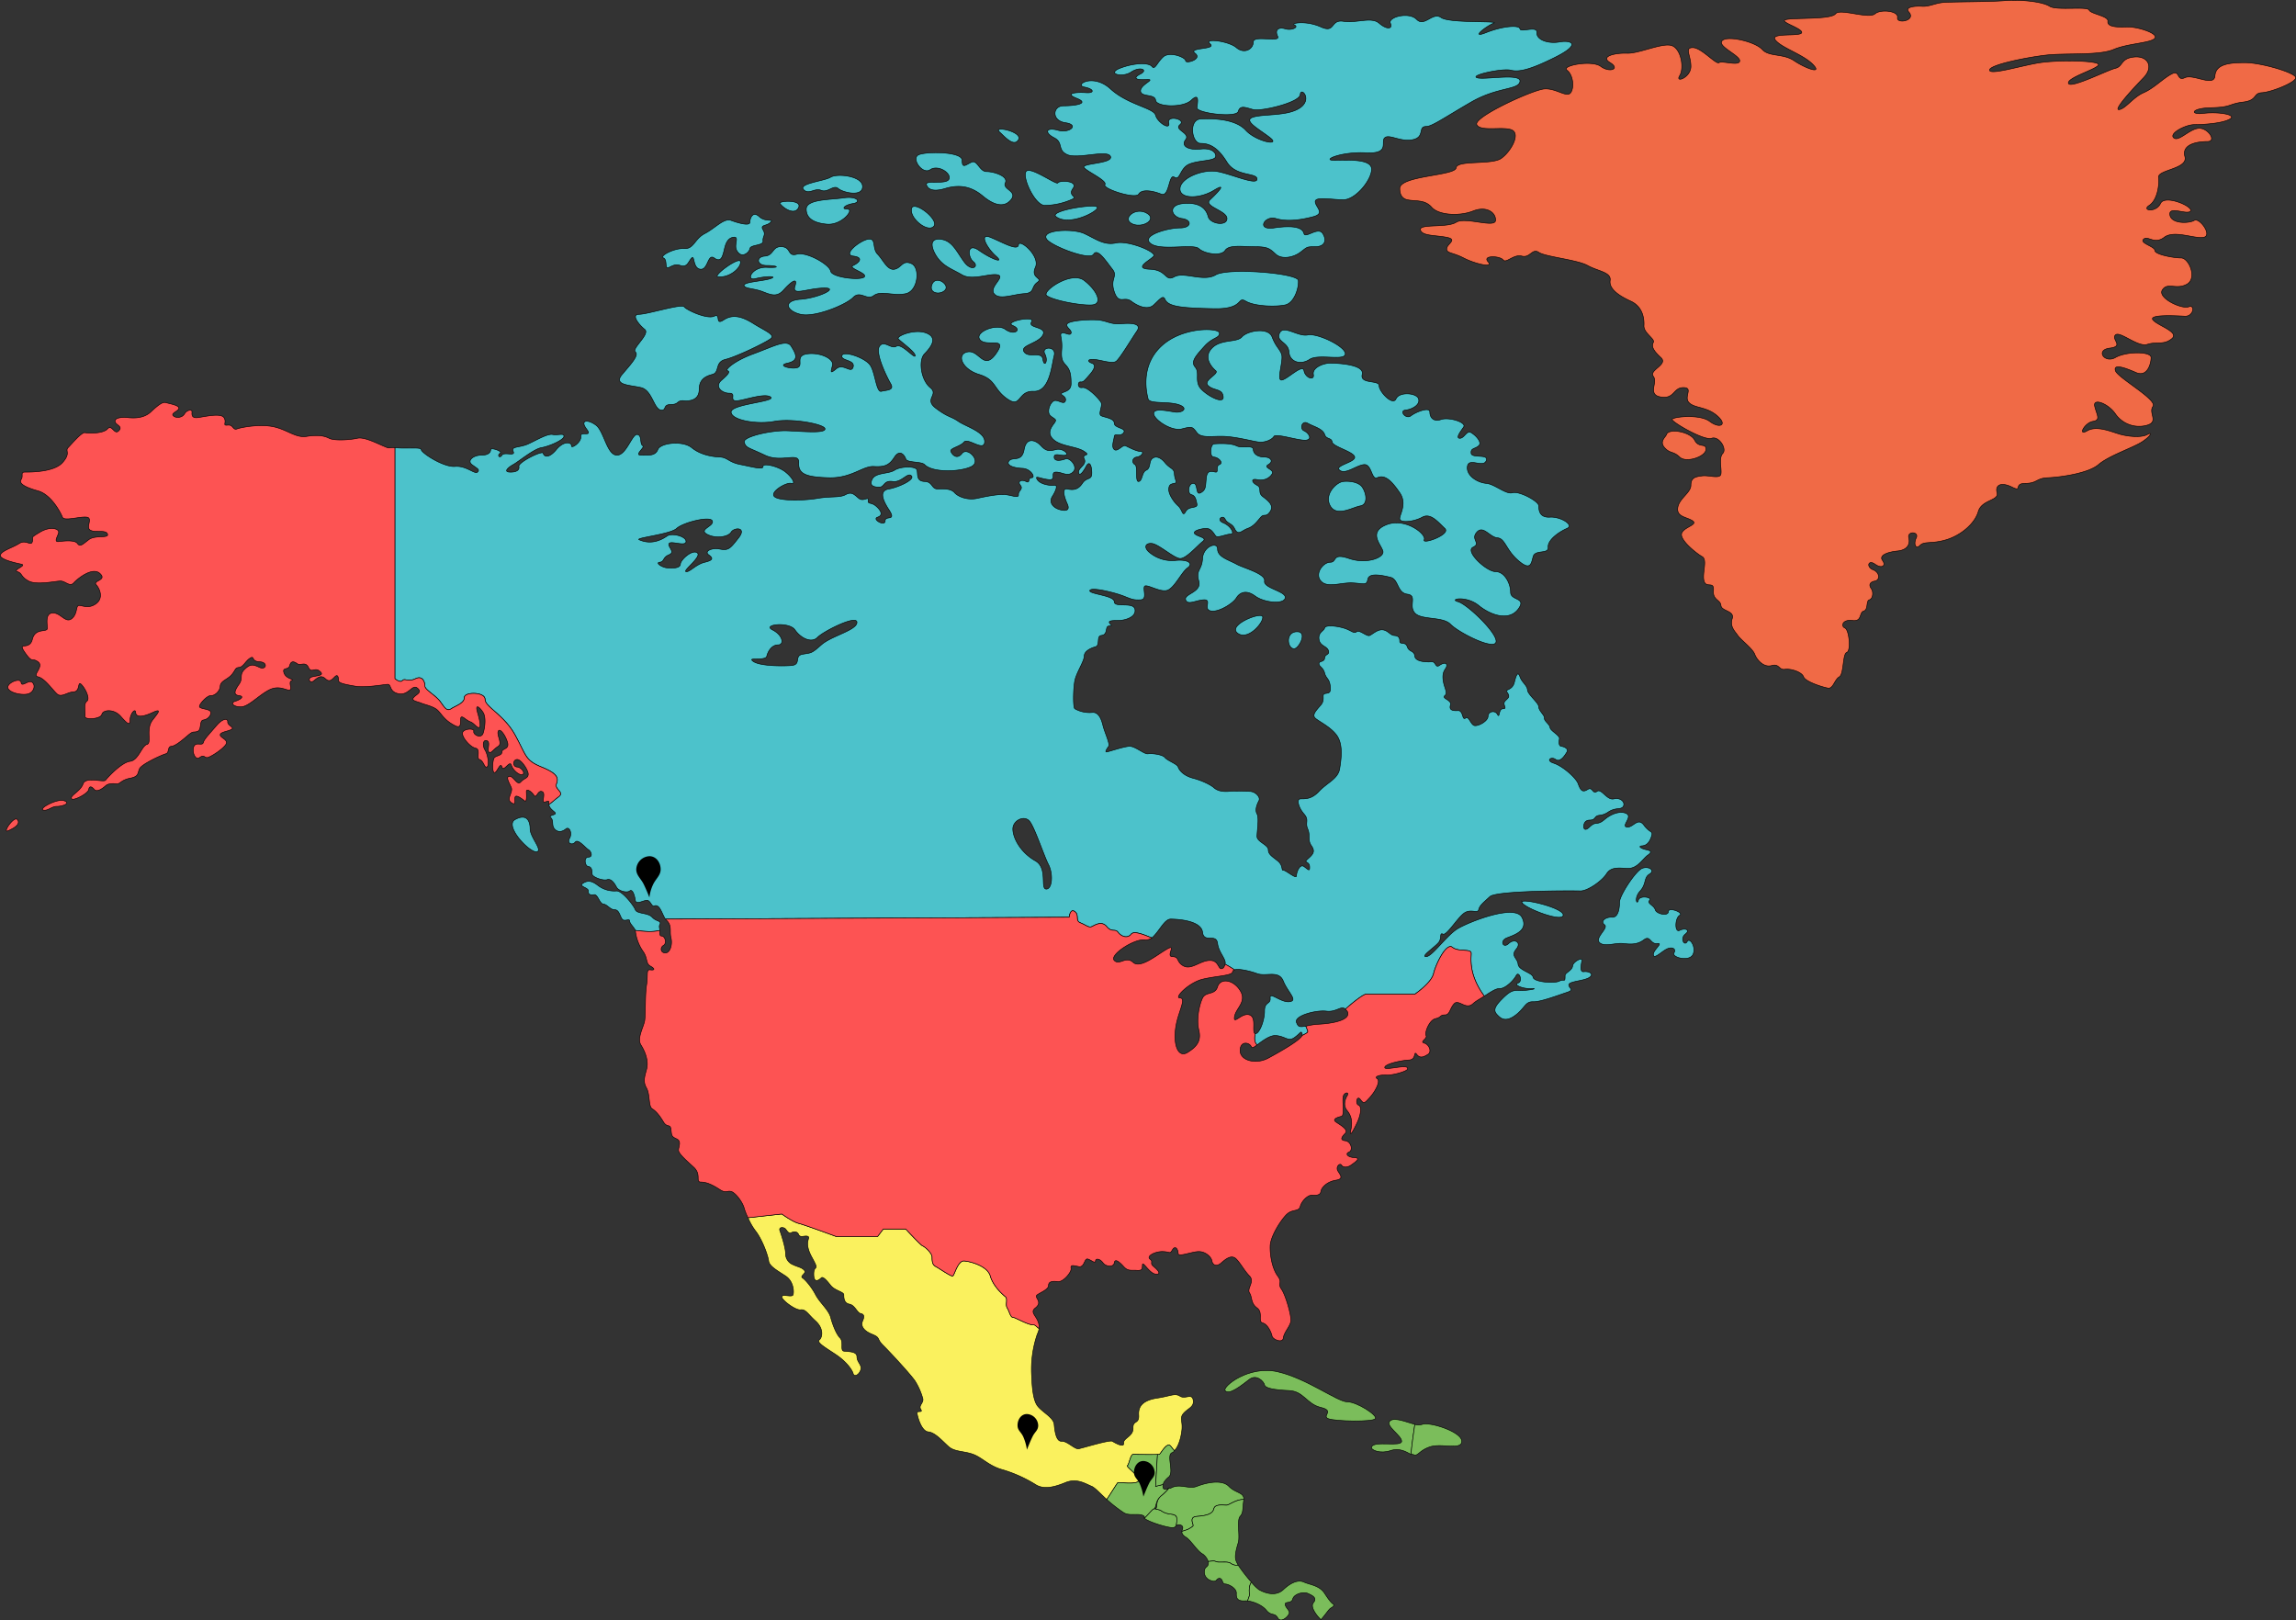
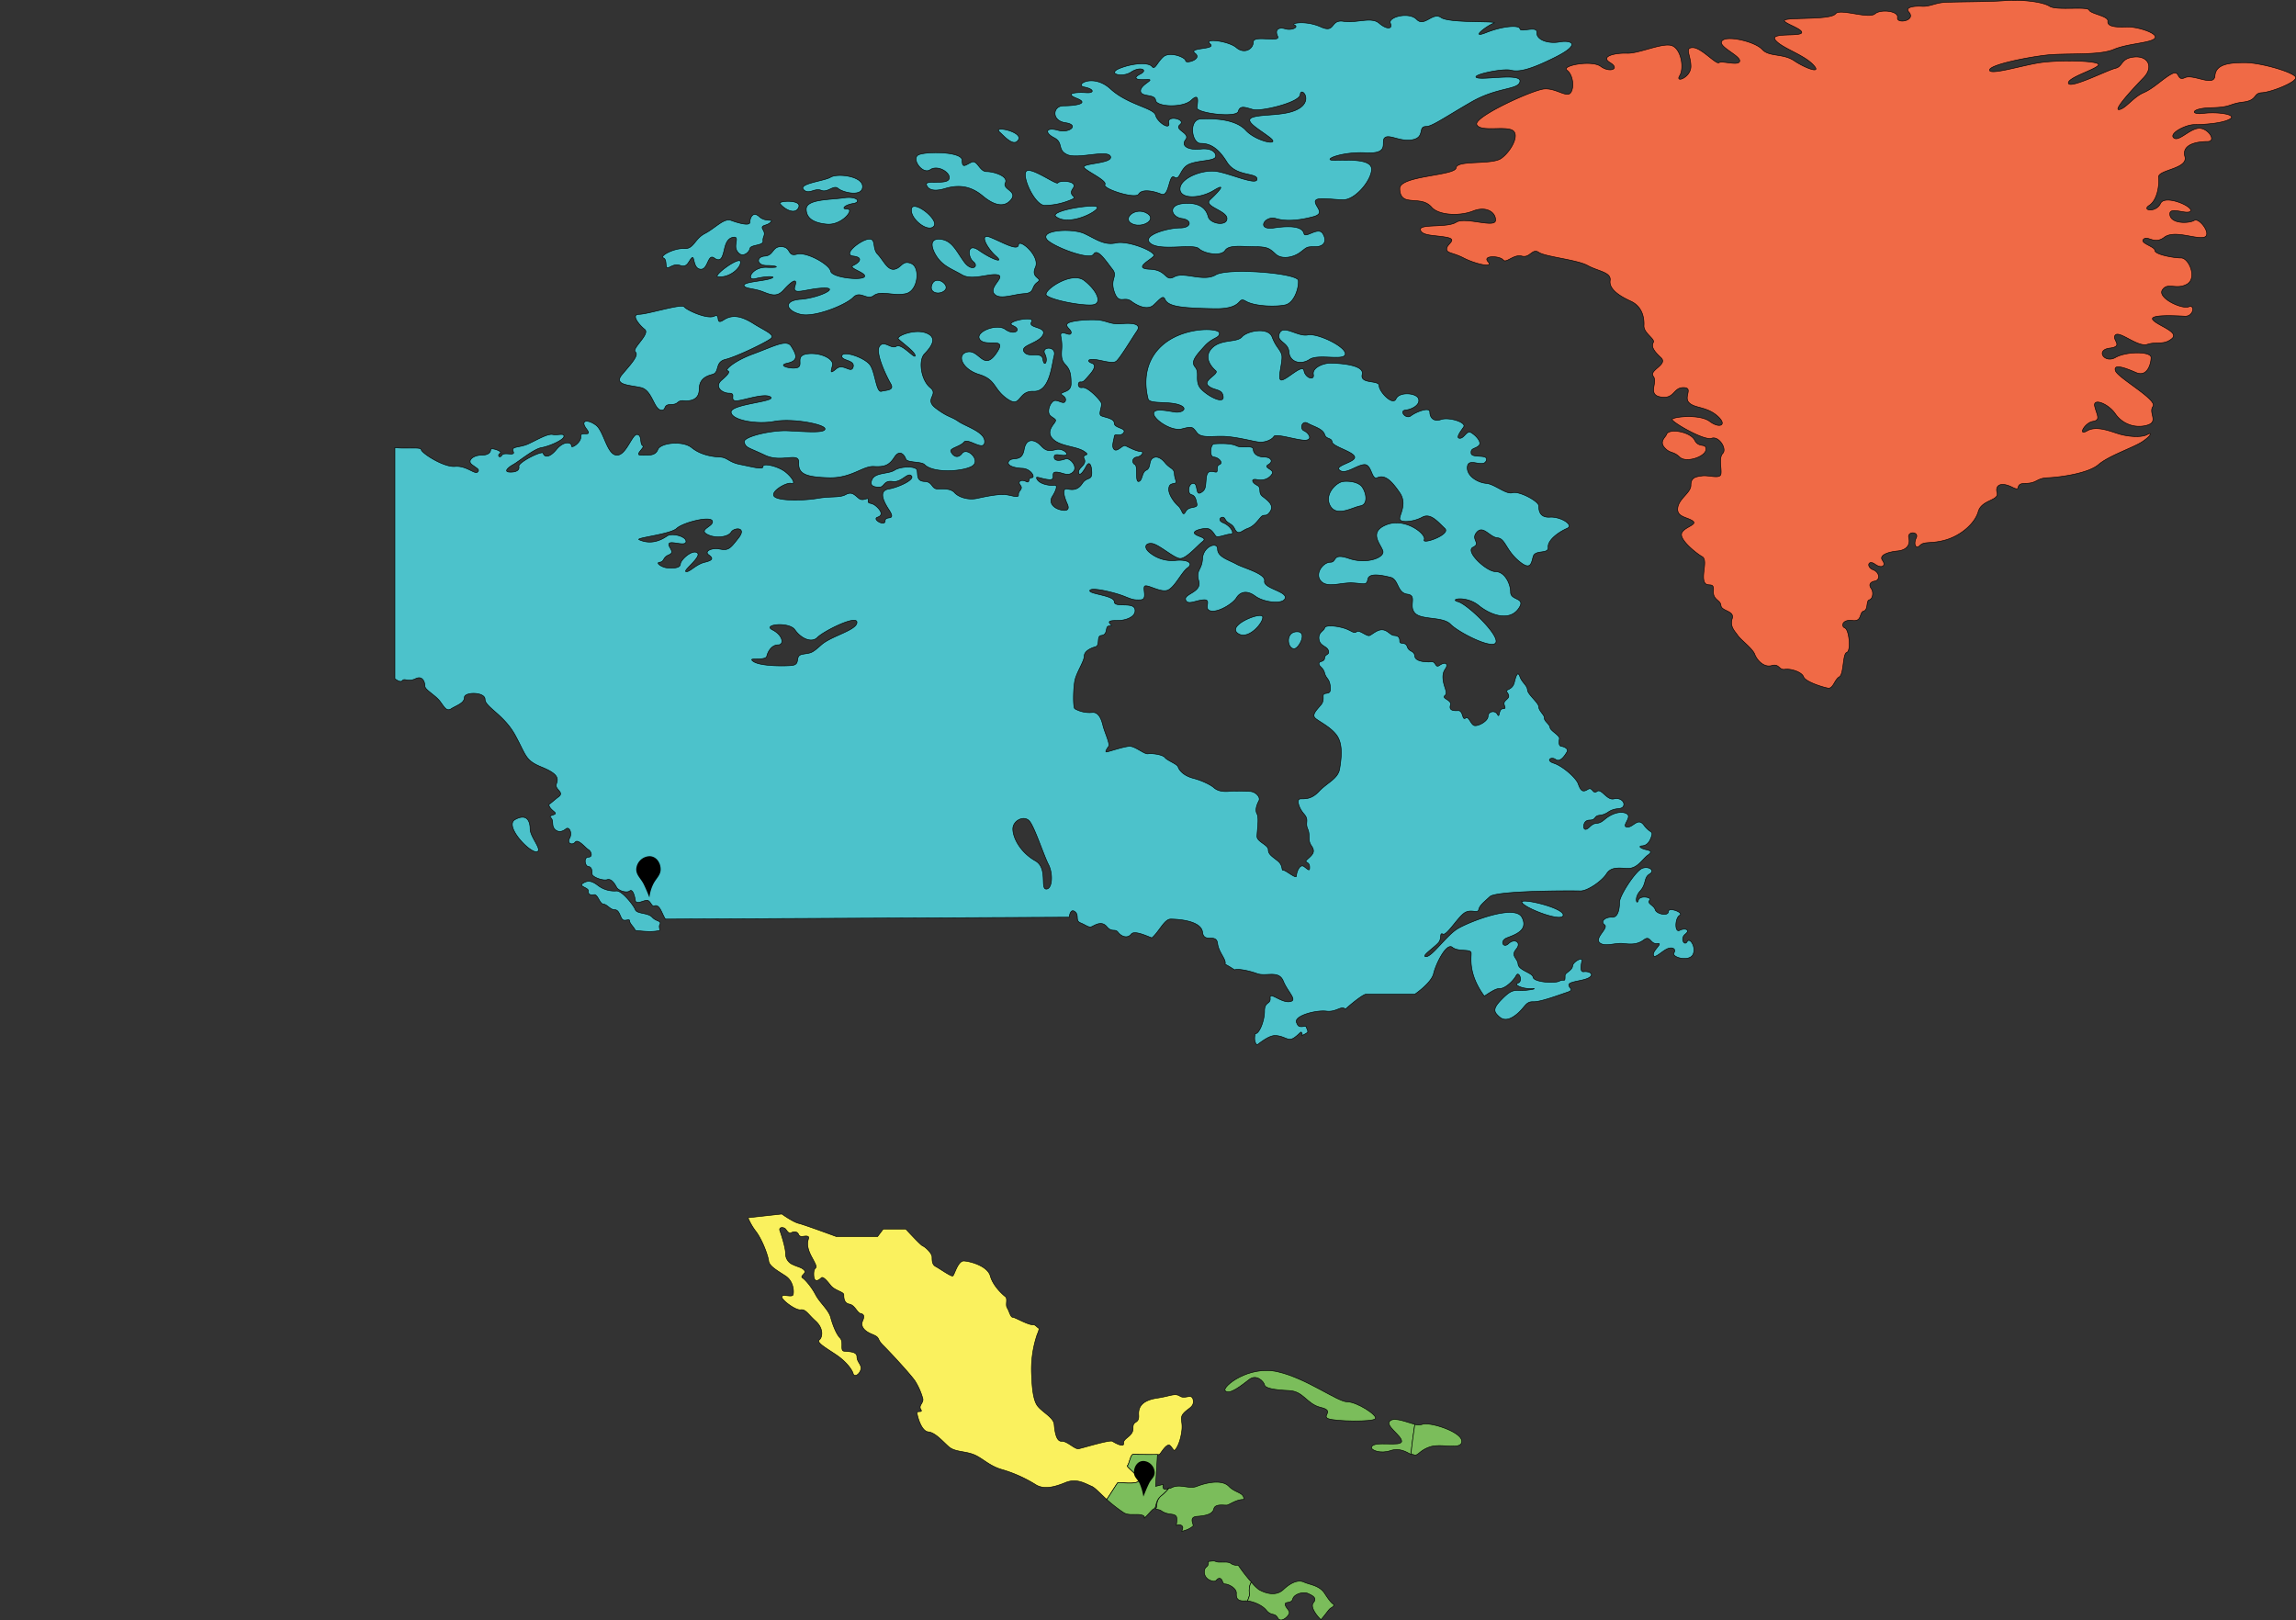
<svg xmlns="http://www.w3.org/2000/svg" width="1222.388" height="862.69" viewBox="0 0 1222.388 862.69">
  <rect x="0" y="0" width="1222.388" height="862.69" fill="#333333" stroke="none" />
  <g id="Component_4_1" data-name="Component 4 – 1" transform="translate(0.152 0.162)">
-     <path id="Path_49" data-name="Path 49" d="M277.463,428.079c-1.333-1.885-4.333-.428-8-3-.962-.678-1.766-.527-3-1-.089.056-.882-.04-1,0-.785.239-2.667,2.715-5,5,2.632,2.142,12.32,5,15,5,1.263,0,1.43-.521,2-1C277.842,430.585,277.912,428.719,277.463,428.079Z" transform="translate(348.623 379.111)" fill="#7bbd5b" stroke="#000" stroke-miterlimit="10" stroke-width="0.3" />
    <path id="Path_50" data-name="Path 50" d="M282.812,441.635c.333-.683-2.5-4.653,2-5s8.333-1.081,9-4,5.5-1.828,7-2c1.239-.145,5.121-3.15,9-3,.059-3.909-4.446-3.336-8-7-3.8-3.914-12.513-1.777-17,0s-9.167-1.847-14,1c-.059.035-.941-.032-1,0a25.146,25.146,0,0,1-4,4c-3.255,2.718-1.8,6.215-3,7,1.234.473,2.038.323,3,1,3.667,2.572,6.667,1.116,8,3,.449.64.379,2.505,0,5a2.227,2.227,0,0,1,3,0c1.013.868.129,1.933,0,3l3-1S282.479,442.326,282.812,441.635Z" transform="translate(352.274 370.555)" fill="#7bbd5b" stroke="#000" stroke-miterlimit="10" stroke-width="0.3" />
    <path id="Path_51" data-name="Path 51" d="M378.735,508.458c.833-.175,10.167,1.234,11-1s-6.833-7.481-6-8,1.667-6,3-6,13.333.347,14,0,3-4.825,5-5c.911-.075,1.712,1.739,3,3,2.245-2.14,3.578-7.081,4-11,.519-4.8-1.416-6.331,1-9s5.691-3.263,5-7-4.239-.22-7-2-4.922-.067-12,1-10.347,3.841-10,9-3.172,2.554-3,7-5.344,5.331-5,8-4.621-.11-6-1-15.93,3.645-18,4-6.064-4.18-9-4-3.656-5.263-4-9-6.586-6.621-9-10-2.828-11.2-3-16a57.645,57.645,0,0,1,3-22,12.052,12.052,0,0,0,1-3c-1.194-.761-2.118-2.056-3-2-2.949.188-9.71-4-11-4s-1.9-3.288-3-5,.473-4.86-1-6-6.524-5.675-8-11-10.68-7.812-14-8-5.078,7.621-6,8-7.156-4.048-9-5-2-2.72-2-5-3.892-5.624-5-6-9-9-9-9h-12l-3,4h-22s-16.866-6.245-20-7-9-5-9-5l-18,2a32.7,32.7,0,0,0,4,7c3.624,4.626,6.653,13.153,7,16s4.686,5.156,9,8,4.519,8.4,4,10-5.656-.6-6,1,7.239,7.358,10,7,3.686,2.086,8,6,3.726,8.575,2,10,3.476,4.264,9,8,8.481,8.043,9,10,3.137.669,4-2-2-3.976-2-7-4.93-2.645-7-3,.073-4.866-2-7-3.962-7.086-5-11-5.755-7.731-8-12-5.446-7.933-7-9,2.382-2.4,1-4-3.411-1.755-6-3a6.269,6.269,0,0,1-4-6c0-2.847-2.137-9.686-3-12s2.137-2.07,3-1,1.793,2.712,3,2,3.137-.957,4,1,3.618.11,5,1-2.487,2.817,2,11,1,3.486,1,9,3.137,2.887,4,2,2.755,1.153,5,4,7,3.4,7,5,.065,4.468,3,5,4.1,4.642,6,5,2.035,1.686,1,4,.169,5.043,5,7,2.2,2.263,6,6,14.758,15.621,17,19a35.7,35.7,0,0,1,4,9c.863,2.492-2.382,3.866-1,6s-2.175.4-2,2,2.2,9.645,6,10,7.893,5.331,11,8,8.339,2.22,13,4,8.269,6.043,15,8a72.049,72.049,0,0,1,18,8c4.315,2.847,9.957,1.492,16-1s10.548.578,14,2c1.7.7,4.659,3.93,8,7C375.783,512.95,378.348,508.541,378.735,508.458Z" transform="translate(216.351 280.732)" fill="#faf15e" stroke="#000" stroke-miterlimit="10" stroke-width="0.3" />
    <path id="Path_52" data-name="Path 52" d="M281.809,434.879a25.148,25.148,0,0,0,4-4c-2.71,1.514-3.4-.038-3-2l-4,1,1-17c-3.142.135-11.874,0-13,0-1.333,0-2.169,5.484-3,6s6.833,5.772,6,8-10.167.825-11,1c-.387.083-2.952,4.492-6,9a77.74,77.74,0,0,0,9,7c3.28,2.134,8.758-.134,11,2,.07.062-.081.933,0,1,2.333-2.285,4.215-4.761,5-5C279.475,441.363,278.309,437.8,281.809,434.879Z" transform="translate(336.277 361.311)" fill="#7bbd5b" stroke="#000" stroke-miterlimit="10" stroke-width="0.3" />
-     <path id="Path_53" data-name="Path 53" d="M264.359,416.009a8.3,8.3,0,0,1-1,0l-1,17,4-1c.282-1.4,1.726-2.981,3-4,3.108-2.489-1.626-12.11,2-13,.667-.167.5-.516,1-1-1.288-1.261-2.086-3.075-3-3C267.359,411.184,265.026,415.665,264.359,416.009Z" transform="translate(352.727 358.18)" fill="#7bbd5b" stroke="#000" stroke-miterlimit="10" stroke-width="0.3" />
    <path id="Path_54" data-name="Path 54" d="M315.128,406.874c-3.452,2.489,6,7.8,6,11s-14.661-.454-16,3c-.691,1.777,4.823,3.779,10,2,4.82-1.656,8.333.6,11,2,.384-5.387,1.452-11.874,2-16C323.755,407.718,317.645,405.054,315.128,406.874Z" transform="translate(424.958 349.316)" fill="#7bbd5b" stroke="#000" stroke-miterlimit="10" stroke-width="0.3" />
    <path id="Path_55" data-name="Path 55" d="M323.022,419.1c6.212-2.134,17,1.981,17-3s-16.858-10.422-21-9a6.624,6.624,0,0,1-4,0c-.548,4.126-1.616,10.613-2,16,.2.1.809-.1,1,0C316.783,424.523,316.807,421.238,323.022,419.1Z" transform="translate(438.064 351.089)" fill="#7bbd5b" stroke="#000" stroke-miterlimit="10" stroke-width="0.3" />
-     <path id="Path_56" data-name="Path 56" d="M285.54,455.2c1.712.884,6.288-.323,8,1a5.7,5.7,0,0,0,4,1,15.552,15.552,0,0,1-1-2c-1.21-2.315-.035-6.618,1-10s-.9-11.863,1-14,1.137-4.019,2-9c.056-.323,0,.266,0,0-3.879-.151-7.761,2.855-9,3-1.5.172-6.333-.919-7,2s-4.5,3.656-9,4-1.667,4.317-2,5-3,2-3,2l-3,1c-.134,1.113.591,2.175,2,3,2.763,1.6,6.065,7.4,9,9a7.772,7.772,0,0,1,3,4C283.23,455.063,284.658,454.749,285.54,455.2Z" transform="translate(361.546 375.986)" fill="#7bbd5b" stroke="#000" stroke-miterlimit="10" stroke-width="0.3" />
    <path id="Path_57" data-name="Path 57" d="M296.132,451.615c-.255-.925-.293-4.194,1-6a83.492,83.492,0,0,1-7-9,5.7,5.7,0,0,1-4-1c-1.712-1.323-6.288-.116-8-1-.882-.454-2.309-.14-4,0a2.652,2.652,0,0,1-1,3c-1.554,1.067-1.8,5.4,2,7s3.1-1,5-1,1.274,3,3,3,6.172,2.153,6,5,.9,4,4,4a15.028,15.028,0,0,1,2,0C295.661,453.712,296.4,452.6,296.132,451.615Z" transform="translate(368.954 396.575)" fill="#7bbd5b" stroke="#000" stroke-miterlimit="10" stroke-width="0.3" />
    <path id="Path_58" data-name="Path 58" d="M321.725,444.5c-2.763-4.272-7.9-4.575-11-6s-7.03.264-11,4-9.548,1.957-13,0a24.337,24.337,0,0,1-4-4c-1.293,1.806-1.255,5.075-1,6,.271.984-.471,2.1-1,4,3.422.438,7.836,2.32,10,5,2.589,3.2,4.446,1.153,6,4s5.137-.22,6-2-1.653-3.043-2-5,3.312-.333,4-3,5.583-4.067,8-3,5.242,2.333,3,5c-1.675,1.987,1.153,6.21,4,9,2-2.118,4.051-5.282,5-6,.522-.4,1.777-.833,2-2C325.356,449.834,323.641,447.465,321.725,444.5Z" transform="translate(383.361 403.687)" fill="#7bbd5b" stroke="#000" stroke-miterlimit="10" stroke-width="0.3" />
    <path id="Path_59" data-name="Path 59" d="M341.371,413.021c-5.177,0-21.468-12.444-37-16s-29.465,7.987-28,10c2.073,2.847,9.2-3.153,13-6s7.653,1.223,8,3,5.062,2.643,13,3,9.4,7.22,17,9,.2,4.578,4,6,23.618,1.777,25,0S346.548,413.021,341.371,413.021Z" transform="translate(375.715 333.169)" fill="#7bbd5b" stroke="#000" stroke-miterlimit="10" stroke-width="0.3" />
    <path id="Path_60" data-name="Path 60" d="M760.987,158.46c-8.519,0-15.54.833-16,7s-11.4-1.134-16,1-2.4-4.368-7-2-9.476,7.626-15,10-9.548,8.527-13,9,7.476-11.307,13-17,2.363-11.712-5-11-5.858,5.051-10,6-24.078,11.081-25,8,16.229-7.866,16-10-21.333-2.425-31-1-26.769,6.847-27,4,19.874-6.815,30-8c10.352-1.212,28.175.32,36-3s19.93-3.387,22-6-9.479-6.239-15-6-10.46-.153-10-3-9.081-3.866-10-6-17.317.374-21-2-14.8-3.71-24-3-28.632.527-33,1-7.092,2.239-11,2-9.3.392-7,3c4.169,4.726-6.691,6.556-6,3s-9.005-4.607-12-2c-3.409,2.973-18.7-3.081-21,0s-20.707,2.048-26,3,8.457,4.626,8,7-17.452-.269-14,4,14.71,7.54,20,13-4.019,2.035-10-2-13.323-1.968-17-6-17.548-7.368-21-5c-4.11,2.831,9,7.914,9,11s-9.387-.185-11,1-9.4-8-14-8-1,4.067-1,10-8.529,9.035-6,5,.833-14.1-4-16-17.557,4.239-24,4-14.524,1.675-9,5-.167,5.556-5,2-21.223-.374-18,2,4.073,9.153,2,12-7.785-2.473-14-2-37.841,14.962-36,19,14.857.632,19,3-.938,11.441-6,15-23.538.729-24,5-30,4.118-30,11c0,2.607.78,5.288,4,6,4.137.917,9.315-.269,13,4s14.866,4.847,22,2,12.231.729,12,5-16.167-2.086-21,1-19.691.675-19,4,8.016,2.817,14,4,.226,3.393,0,6,3.019,1.914,9,5,16.22,5.559,13,2,6.387-3.137,8-1,5.626-3.183,10-2,5.548-4.374,9-2,20.476,3.917,26,7,12.691,3.5,12,8,4.788,8.153,11,11,7.229,8.968,7,13,6.148,7.1,5,9-.143,4.2,4,8-6.535,6.683-4,10-3.365,9.809,4,11,6.479-5,12-5,.008,4.914,3,8,9.245,2.019,15,7,1.293,7.03-4,3-20-2.422-20-1,17.089,11.425,21,10,8.3,5.632,6,8-.535,8.153-1,11-6.32.527-10,1-6,.97-6,5-6.309,7.019-7,12,5.008,4.866,8,7-5.54,3.444-6,7,8.008,10.344,11,12-.151,8.97,1,13,5.465-.22,5,5,3.769,4.914,4,8,7.382,2.731,6,7,1.387,6.632,3,9,7.852,6.917,9,10,4.857,7.186,9,6,3.78,2.478,7,2,9.078,1.387,10,4,10.237,5.53,13,6,3.47-4.578,6-6,1.7-12.29,4-13,1.3-12.051-1-13-1.3-4.71,4-4,3.47-4.288,6-5,1.159-5.527,3-6,2.379-4.1,1-6-.761-3.524,2-4,2.685-4.578-1-6-2.68-5.608,1-3,6.073.847,4-2,3.167-4.527,8-5,6.922-3.2,6-7,5.613-3.325,4,0-.3,6.368,2,4,6.175-.626,14-3,15.161-8.594,17-15,11.148-5.731,10-10,2.25-5.847,8-3,.559-2,7-2,5.785-2.761,12-3,21.479-2.253,27-7,18.167-8.917,23-12,5.992-5.661,3-4-9.4,1.183-14,0-12.707-5.086-18-2-1.374-4.288,3-5,2.148-3.258,1-8,7.317-1.454,11,4a15.385,15.385,0,0,0,17,6c6.212-1.9.471-6.441,3-10s-18.844-15.2-20-19,5.014-1.608,11,1,8-4.68,8-8-13.245-3.317-19,0-10.828-4.048-3-5,.7-4.632,3-7,11.936,6.661,17,5,8.627.559,13-3-7.471-6.914-10-10,12.393-2.234,17-2,5.68-6.425,2-5-16.761-4.728-14-9,7.25.086,13-3,1.142-14-3-14-14-1.863-14-4-8.3-3.866-6-6,5.71,3.038,11-1,16.167.952,21,0-2.237-10.659-5-9-12.312,1.981-13-3,9.387.368,11-2-13.7-8.981-16-4-10.371,3.847-6,1,5.463-10.97,5-15,15.844-4.358,14-11,6.7-8,12-8,.064-7.712-5-7-10.471,7.368-13,5,6.393-7,11-7,15.089-.626,19-3-6.637-3.952-14-3-7.048-2.766,4-3,9.175-2.056,17-3,5.167-4.761,10-5,18-5.4,18-8S769.5,158.46,760.987,158.46Zm-287,206c.229-3.793-3.7-.5-6-5s-13.863-6.524-15-3c-.46,1.425-3.992,3.68-1,7s4.548,1.675,8,5S473.756,368.256,473.987,364.46Z" transform="translate(434.099 -125.27)" fill="#f06a46" stroke="#000" stroke-miterlimit="10" stroke-width="0.3" />
    <path id="Path_61" data-name="Path 61" d="M249.151,608.084c-2.242-2.489-8.134-1.688-9-4s-7.065-10.177-10-10a14.448,14.448,0,0,1-10-3c-3.452-2.669-5.583-2.6-8-1s3.172,2.22,3,4,.927,2.355,3,2,2.93,4.823,5,5,3.583,3,6,3,2.793,3.4,4,5,4-.6,4,1c0,1.435,2.3,3.2,3,5,4.726.583,9.476,1,13,0,.032-1.121-.5-2.04,0-3C254.361,609.77,251.4,610.576,249.151,608.084Zm-6-282c6.215,1.425,6.841,12,11,12,2.761,0,.511-3,5-3s2.858-2.357,7-2,8-1.019,8-6,2.858-6.933,7-8,1.129-6.578,7-8,21.237-8.866,24-11-2.788-4.086-9-8-11.167-5.2-16-2-1.2-3.78-5-2-14.618-3.223-16-5-19.511,4-24,4-.108,5.511,3,8-7.073,10.223-5,12-2.169,6.307-7,12S236.939,324.662,243.151,326.085Zm172,29c2.073-2.489,10.653,5.336,11,0s-9.858-8.153-14-11-5.441-2.019-12-7,1.833-7.086-3-11-6.452-14.441-3-18,7.215-8.511,1-11-16.035,1.578-15,3,9,6.866,9,9-7.239-6.78-10-5-6.583-3.559-9,0,3.93,16.441,6,20-2.237,3.288-5,4-3.239-10.086-6-14-14.312-7.847-15-5,7.035,2.086,6,6-5.2-2.2-9,1-2.691,1.2-2-2-6.1-6.71-13-6-2.93,5.22-5,7-12.559-.575-6-2,4.417-5.086,2-9-9.3.086-20,4-15.379,8.645-14,9,1.142,1.444-3,5,.2,7,4,7,.344,3.223,3,4c2.417.712,15.549-4.492,19-2s-21,3.729-21,8,13.333,6.78,23,5,27,1.508,27,4-11.371,1.358-20,1-23.691,3.153-23,6c.771,3.185,2.024,2.731,11,7s18.344-2.048,18,4,3.919,7.645,16,8,18.132-6.357,24-6,8.239-.731,11-5,5.309-1.134,6,1,8.274,1.22,10,3c4.4,4.535,19.479,3.847,25,1s-2.239-10.559-5-7-5.309.78-6-1S413.081,357.576,415.151,355.085Zm-131-88c6.215.712,12.344-4.8,12-8S281.065,266.735,284.151,267.085Zm-29-10c2.417,1.067.239,6.422,3,5s3.927-1.712,6-1c3.731,1.285,4.274-2.22,6-4s.513,6,5,6c3.8,0,3.548-8.489,7-6s4.309-.511,5-3,1.2-7.288,5-8,.272,3.8,2,7c2.513,4.664,6.656,1.137,7-1s7.344-1.508,7-4,1.726-3.153,0-6,1.927-1.866,4-4-2.548.2-6-3-5,.866-5,3-6.2.425-10-1-8.479,4.153-14,7-5.82,8.358-11,8S252.735,256.017,255.151,257.085Zm54-1c-4.833.357-4.524,5,1,5s7.941,1.358,0,1-11.521,7.422-6,6,12.143-1.425,8,0-15.618,1.777-14,4c1.035,1.425,5.513,1.22,10,3s7.548,2.914,11-1,7.726-7.339,6-2,5.677,1.355,15,1-2.333,5.288-12,6-7.594,6.22,0,8,24.2-5.086,28-9,7.2,1.847,11-1,10.441.422,17-1,7.833-13.863,3-16-5.2,2.288-9,3-5.9-4.8-9-8-.513-8.71-5-8c-4.449.707-13.868,8.29-8,9s3.1,3.575,0,5,7.379,3.866,6,6-17.309.556-18-3-12.823-10.422-18-9-2.823-3.643-8-4S313.985,255.73,309.151,256.085Zm18-26c1.726-4.269-11.078-3.427-10-2C319.568,231.286,325.426,234.356,327.151,230.085Zm29-2c4.489-.712,2.25-4.067-5-3s-20,.651-20,6c0,4.269,3.062,7.288,11,8s14.8-8,11-8S351.665,228.794,356.151,228.085Zm-17-7c3.452,1.422,6.583-3.137,9-1s13,4.694,13-1-13.548-7.137-17-5-18.489,3.441-14,7C332.9,223.27,335.7,219.66,339.151,221.085Zm58-11c4.142-2.847,11.382,1.8,10,5s-12.9.22-12,3c.344,1.067,1.715,4.489,10,2s14.479-.626,20,4,11.2,6.626,15,2-4.726-5.441-3-9-6.2-6-10-6-4.893-6.425-8-5-5,3.626-5-1-18.511-4.78-23-3S393.009,212.929,397.151,210.085Zm2,30c2.761-3.559-11.309-14.336-12-9S396.216,243.864,399.151,240.085Zm45-46c2.417-4.271-14.2-7.71-10-4C436.568,192.219,441.735,198.353,444.151,194.085Zm-39,80c2.417-2.844-4.93-7.984-7-3S402.692,276.982,405.151,274.085Zm39-24c-.347,3.559-8.785-1.508-15-4s-1.833,5.731,3,10-2.441,1.626-9-3-6.108,3.508-3,6-.858,5.694-5,0-6.441-11.645-13-12-3.535,6.607-1,10c3.454,4.626,7.479,5.8,13,9s14.858-1.067,19,0-4.761,6.441-2,10,10.129.358,16,0,3.546-3.511,7-6-3.763-1.952-1-8S444.5,246.528,444.151,250.085Zm14-21a36.587,36.587,0,0,0,14-3c4.489-1.777-2.107-1.729,1-6s-7.309-4.422-8-3-14.927-9.2-17-6S452.974,229.085,458.151,229.085Zm28,1c-.691-2.134-26.078,1.847-22,5C471.055,240.42,486.842,232.219,486.151,230.085Zm-3,52c6.212-.355,2.9-7.664-4-13s-22.739,5.8-20,8C462.259,279.574,476.936,282.442,483.151,282.085Zm-45,50c7.594,5.336,5.368-4.355,14-4s9.621-13.661,11-19-7.073-4.914-5-1-.309,7.626-1,3-7.583-.441-10-4,7.583-4.376,10-9-8.417-3.441-6-7-15.177-.137-10,2,.833,5.559-4,2-17.758,1.989-13,6c3.8,3.2,14.559-2.253,8,7s-8.788-2.067-15-1-3.32,9.153,6,12S430.557,326.749,438.151,332.085Zm57-57c2.417,7.116,5.2,2.153,9,5s8.893,4.847,12,2,4.965-5.492,6-3c1.683,4.046,9.43,4.642,26,5s12.169-6.847,17-4,16.167,3.067,21,2,7.344-9.086,7-13-37.441-6.914-44-3-16.823-1.847-22,1-3.68-3.645-13-4,.272-4.863,2-7-13.441-8.425-20-7-10.785-2.153-17-5-23.406-2.016-20,3c2.417,3.556,22.93,11.559,25,8s6.892,4.086,10,8S492.735,267.969,495.151,275.085Zm17-42c-6.215-3.2-13.414,3.519-7,6C510.675,241.219,518.364,236.286,512.151,233.085Zm-49-40c5.094,2.629,1.476,6.508,7,9s21.618-2.914,23,1-16.414,3.511-14,6,12.379,6.866,11,9,16.274,7.844,18,5,7.514-1.78,12,0,3.893-11.134,7-9,2.82-4.866,8-7,13.522-1.532,14-4c.347-1.78-1.785-4.712-8-4s-10.761-1.444-8-5-6.452-5.153-3-8-7.035-5.272-6-1-5.962-.086-7-4-14.68-5.46-24-14-19.521-2.067-14-1,5.489,3.355,1,3-12.25.153-5,3-1.132,4-7,4-6.594,7.933,1,9,2.212,5.78-4,4S457.63,190.238,463.151,193.085Zm41-35c4.833-3.2,9.143-1.137,5,1s-2.868,3.355,3,3-3,2.444-3,6,7.656,1.444,8,5,14.511,4.269,19,0,3.344,1.153,3,4,20.965,5.556,22,2,3.858-2.067,8-1,24.653-3.728,25-8,6.559,2.376,0,7-19.132,3.22-25,5,3.132,6.374,9,11-7.476,2.048-13-4-17.441-6.355-24-6-4.833,13,0,13,9.167,2.172,14,10,16,5.441,16,9-13.406-2.575-21-4-19.653,3.307-20,9,10.406,5.626,18,1,1.8,1.441-2,5,9,5.731,9,10-8.965,2.914-10-1-4.024-7.712-13-7-6.524,7.288-1,8,5.215,5-1,5-20.352,3.836-16,8c4.833,4.626,22.893.153,26,3s11.927,4.2,14,1,9.1-2,16-2,7.893,1.153,11,4,9.2,1.844,13-1,3.167-3,8-3,6.417-3.086,4-7-9.309,2.847-10,0c-.852-3.519-6.333-4.422-16-3s-4.868-6.78,1-5,13.441.78,20-1,1-5.153,1-8,8.788-1,15-1,14.656-9.952,15-16-13.1-5-20-5,3.882-4.712,17-4,7.583-5.866,10-8,8.441,2.425,15,1,2.513-7,7-7c3.183,0,9.847-4.817,24-13s25.309-6.374,26-11-19.548-.578-23-2,13.858-5.067,18-4,9.847.116,24-7,7.868-9.067,2-8-12.344-1.086-12-5-8.653.134-9-2-9.024-1.556-18,2,.2-3.575,4-5-23.513.2-28-3-8.858,5.269-13,1-15.382-1.2-14,2-1.857,3.559-6,0-11.75.067-19-1-4.062,6.559-12,3-16.417-2.067-14-1-1.546,3.067-5,2-5.728.444-4,4-13-.914-13,3-4.858,6.556-9,3-17.8-5.2-14-2-12.142,1.8-8,5-5,5.78-5,4-8.546-5.2-12-2-4.274,7.134-6,5-9.75-1.847-17,1S499.318,161.289,504.151,158.085Zm87,307c2.417-.355,7.215-9.355,1-9S587.393,465.641,591.151,465.085Zm-30-8c5.524,3.559,13.691-6.153,13-9S554.477,452.786,561.151,457.085Zm25-19c.688-3.556-11.691-5.086-11-9s-11.2-6.866-15-9-10-3.728-10-8-7.656-1.406-8,5-3.729,5.952-2,12-8.038,6.8-7,10,5.858,0,10,0-1.263,5.548,4,6c4.142.355,11.274-4.153,13-7s5.167-4.559,10-1S585.46,441.644,586.151,438.085Zm113-32c4.143.358,4.441,6.306,11,12s6.965,1.914,8-2,8.344-1.086,8-5,5.858-8.223,10-10-3.476-6.358-9-6-6-3.511-6-6-10.549-8.067-14-7-9.511-4.645-14-5-10.691-4.019-10-9,8.274.914,10-3-7.656-1.153-8-4,1.93-2.22,4-4-1.583-5.575-4-7-3.583,3-6,3,.274-3.511,2-6-7.858-5.425-12-4-6-1.153-6-4-7.239-.134-10,2-6.454-2.643-3-3,8.035-2.8,7-6-10.274-3.914-12,0-9-3.8-9-7-10.382-.664-9-6-13.2-6-17-6-9.688,2.441-9,6-4.309,1.914-5-2-9.239,5-12,5,1.382-10.8,0-14-2.93-3.664-5-9-13.237-3.2-16,0-11.167,1.019-16,6-.07,10.22,2,12-7.108,5.156-4,8,7.656,1.374,8,6-11.274-2.086-13-6,.417-7.153-2-10,.513-6.019,5-11,8-4.153,8-7-19.608-3.675-31,7-7.691,25.153-7,28,10.132,1.22,16,3,2.487,4.712-2,4-11.347-2.2-11,1,9.476,9.422,15,8,5.583-1.2,8,2,8.441,1.645,15,2,14.9,2.645,18,3,6.965-1.22,8-3,13.2,2.358,17,2,1.417-3.933-1-5-1.107-5.777,2-4,7.965,2.8,9,6c.882,2.726,3.656,1.511,4,4s11.653,5.153,12,8-11.1,4.508-8,7,8.858-2.645,13-3,3.893,8.422,7,7c4.234-1.935,7.858,1.952,12,8s-.344,11.866,0,14,7.511,1.489,12-1,8.548,2.8,12,6-12.379,8.847-11,6-9.989-11.914-20-8-3.035,10.441-2,14-8.68,7.2-18,4-6.2,2-10,2-8.452,6.086-5,10,10.785.645,17,1,7.309,1.559,8-2,7.513-2.067,12-1,3.476,8.288,9,9,.546,6.086,4,10,14.858,1.729,19,6,21.54,13.169,24,10c2.763-3.556-14.823-20.578-20-22s4.441-3.339,11,2,16.17,8.406,21,2-4-4.374-4-9-3.167-11-8-11-16.487-10.863-12-13-1.452-4.086,2-8S695.009,405.73,699.151,406.085Zm-73-17c4.142-.712,3.341-6.618,1-10-1.726-2.489-6.2-3.358-10-3s-10.452,6.952-7,13S622.009,389.8,626.151,389.085Zm-43-92c-2.073,4.626,4.653,4.664,5,10s6.167,7.2,11,4,19,1.153,19-3c0-3.914-14.823-11.067-20-10S585.221,292.461,583.151,297.085Zm129,303c.691,2.844,21.312,10.914,22,7S711.56,597.644,712.151,600.084Zm88,21c-1.379,2.613-3.992-1.626-1-4s-.239-3.422-3-2-2.535-6.575,0-8-6-4.607-6-2-6.312,1.374-7-1-4.607-3.336-3-5-5.309-2.847-6,0-2.451-1.207,1-5,1.78-7.1,5-9-.549-4.425-4-3-12,14.441-12,18-.78,8.239-4,8-6.532,2.1-4,4-6.384,7.564-2,10c2.989,1.659,7.858-.47,12,0s7.546.608,11-2,3.317,2.473,7,2-2.228,3.392-2,6,4.239-1.575,7-3,5.382-.374,4,2,7.927,4.8,10,1S801.533,618.477,800.151,621.084Zm-624-65c-6.212,3.4,8.882,19.04,12,17,2.132-1.4-4-7.8-4-12S182.361,552.684,176.151,556.084Zm569,81c-2.417.355-1.347-4.043-1-6s-4.828.686-5,3-4,3.578-4,5c0,4.153-.237,1.575-3,3s-13.656.492-14-2-7.653-3.621-8-7-4.108-4.264-1-8-1.067-5.847-4-3-4.97-1.4-1-3,11.8-3.882,8-11-27.96,2.444-34,6-13.721,15-17,15,5.618-5.688,7-8,.1-4.89,2-4,7.374-8.153,11-11,7.484.312,8-2,2.548-3.8,6-7,44.03-3.177,48-3,11.755-5.441,14-9,5.476-3.357,11-3,8.239-5.043,11-7,1.417-2.468-1-3-4.417-1.823-2-2,3.965-1.8,5-5-.721-1.551-4-6-5.72,1.355-9,1,2.761-5.223,0-7-7.858-.559-12,3-4.376.441-8,4-3.726-1.578-2-3,3.446.134,5-2,3.03-.33,7-3,6.793-1.043,8-3-1.2-4.89-5-4-6.583-5.777-9-4-2.239-2.777-5-1-3.79.382-5-3-8.513-9.578-13-11-1.417-3.78,1-2,4.965-2.22,6-4-1.618-2.823-3-3-1.344-2.22-1-4-4.828-4.221-5-6-3.172-3.4-3-5-3-3.863-3-6-5.825-6.508-6-9-2.965-3.976-4-7-1.962-1.272-3,3-5.035,3.578-4,5c2.126,2.925.554,3.22-1,5s1.589,4-1,4-1.621,5.489-3,3-5-1.489-5,1-4.758,5.177-7,5-3.1-5.422-5-4-1.064-4.18-4-4-4.863-.333-4-3-4.9-3.4-3-5-.653-4.374-1-9,2-5.221,2-7-1.927-1.425-4,0-1.756-2.177-4-2-8.656.2-9-3-2.965-1.976-4-5-4-.866-4-3-.93-2.823-3-3-3.237-2.645-6-3-5.446,2.29-7,3-5.446-3.245-7-2-2.685-.755-7-2-9.653-1.6-10,0-3.516,2.264-3,6,4.137,3.511,5,6-1.828,1.688-2,4-3,1.4-3,3,2.137,1.8,3,5,2.481,2.731,3,7-1.274,3.468-3,4,.417,3.153-2,6-4.9,5.223-3,7,9.239,5.2,12,10,1.866,11.664,1,17-6.686,7.374-11,12-7.93,3.823-10,4-.933,4.618,2,8,.446,4.441,2,8-.245,5.8,2,9,.589,4.688-2,7,.828.973,1,4-.755,1.6-3,0-4,3.043-4,5-5.793-3.177-7-3,.107-2.508-3-5-5-3.511-5-6-6-4.153-6-7,1.207-9.866,0-12-.038-5.043,1-7-1.892-5-5-5-6.685-.357-11,0-6.618-.755-8-2-5.648-3.578-11-5-7.481-4.4-8-6-5.793-3.4-7-5-6.93-2.355-9-2-6.893-4.185-10-4-10.79,2.823-12,3,.137-1.75,1-3-2.137-7.444-3-11-2.374-7.535-6-7a15.789,15.789,0,0,1-9-2c-1.035-.712-.863-10.729,0-15s5-10.333,5-13,3.409-4.288,6-5,.411-5.645,3-6,2.484-1.866,3-4,3.726-.223,2-2,.03-2,4-2,9.863-1.909,9-6-11-.618-11-4-13.863-4.043-13-6,13.511,1.22,18,3,5.376,2.177,9,2,1.309-5.043,2-7,8.03,3.067,12,2,7.72-9.686,11-12,.387-4.532-6-4a18.754,18.754,0,0,1-14-4c-3.452-2.669-2.626-5.355,1-5s11.723,7.823,15,8,9.237-6.866,12-9-2.1-2.4-4-4,3.236-3,6-3,3.962,2.753,5,4,5.583-1,8-1-.03-4.4-4-6-.207-4.492,1-2,3.618,2.153,5,5c2.011,4.153,3.548,1.245,7,0s5.1-3.866,7-6,2.755.382,5-3-1.239-5.866-4-8-.239-4.578-3-6-3.452-3.712,0-3,6.446-.508,8-3-5.108-3.22-2-5,1.107-4-2-4-5.828-1.331-6-4-5.721-.4-9-2-10.274-1.177-12-1-2.589,6.82,0,7,5.245,3.11,3,4-.271,4.177-2,4-4.481-1.626-5,3-.067,6.4-3,8-1.239-5.177-4-5-3.07,5.468-1,6,2.481,2.331,3,5-4.274.8-6,4-1.583-.866-4-3-5.172-6.331-5-9c.151-2.336,1.1-2.643,3-3s.172-1.8,0-5-2.237-2.618-5-6-5.446-3.6-7-2-.583,4.933-3,6-1.93,5.645-4,6-.274-8.11-2-9-1.589-3.645,1-4,4.244-3,2-3-6.446-2.288-8-3-4.274,3.422-6,2-.172-5.043,0-7,3.271.492,5-2-5-2.331-5-5-5.274-3.11-7-4,.863-5.22,0-7-7.239-8.532-10-8-2.554-3.18-1-3,2.067-.618,5-4,3.07-5.288,1-6-2.624-2.177,1-2,9.927,2.6,12,1,8.411-12.264,11-16-1.788-4.535-8-4-7.823-1.645-13-2-14.621.4-16,2,2.519,3.223,2,5-3.618-.712-5,0,.519,2.774,0,9,1.272,6.688,3,9,2,5.086,2,9-3.79,4.11-5,5,2.691,1.511,2,4-3.93-.712-6,0-4.245,6.043-2,8,3.726,1.688,2,4-4.142,5.618,0,9,12.03,3.333,16,6-1.554.976,0,4-3.172,4.688-3,7,1.93.914,4-3,3.172.618,3,4-2.755,1.621-5,5-4.72,3.71-8,3-1.382,4.976,0,8-.2,4.067-4,3-5.9-3.976-4-7,3.245-6.358,1-6-7.446-.508-9-3,1.341-.532,6,0,.548-4,4-4,6.067,2.669,9,0-1.583-7.89-4-7-6,1.489-6-1,3.755-.465,6-1-1.546-3.89-5-3-5.239,1.024-8-2-7.79-4.938-9,2-6.1,3.688-8,6,2.339,3.823,7,4,7.245,5,5,5-.583,3.245-3,2-4.726-.134-3,2-1.172,2.863-1,5-3.374.357-7,0-10.167.933-15,2-9.927-.686-12-3-5.548-2-9-2-2.514-3.823-7-4-3.481-3.685-4-6-8.72-2.134-12,0-10.274,1.086-12,5,2.1,4,4,4c2.64,0,2.167-3.712,7-3s7.93-5.134,10-3-7.514,6.288-12,7-4.314,4.417,0,11-2,2.8-2,6-7.28-.933-4-2,1.589-3.863-1-6-4.347-.688-4-3-2.583.957-5-1-3.72-3.777-7-2-7.75.755-15,2-20.583,1.492-23-1,6.411-7.712,9-7c2.508.688.97-2.8-3-6s-12.172-4.957-12-3-5.613.245-12-1-6.858-3.823-11-4c-4-.172-10.167-1.086-15-5s-16.621-2.559-18,1-5.2,3-9,3,2.371-4.237,1-5c-1.817-1.005-.237-5.645-3-6s-5.82,11.358-11,11-6.686-12.8-11-16-8.626-2.8-5,2-3.344.8-3,4-5.172,6.777-5,5-3.858-2.981-8,2-6.653,3.78-7,2-13.519,4.866-13,7-1.721,3.177-5,3-.591-2.575,2-4c2.909-1.594,10.858-8.288,15-9s11.825-4.043,12-6-3.237-.465-6-1-8.341,2.866-13,5-9.382,1.156-8,4-4.79.043-6,2-2.726.067-1-1-5-3.245-5-2-.858,3-5,3-7.761,2.866-5,5,4.382,2.575,3,4-5.96-3.535-12-3-18-7.22-18-9c0-1.441-8.113-.35-14-1v123s2.849,2.422,4,1,3.089.9,7-1,5,2.1,5,4,5.7,4.919,8,8,3.468,5.661,6,4,7-2.914,7-6,11-3.035,11,1,10.013,8.094,16,19,5.255,13.441,14,17,9.153,5.914,8,9,4.683,4.392,1,7c-1.411,1-3.086,2.589-5,4,.169,1.567,1.245,2.489,3,4,2.073,1.78-3.726,1.4-2,3s.274,4.043,2,6,4.1,1.6,6,0,3.554,2.331,2,5,1.446,3.957,3,2,5.449,3.11,7,4,2.589,4,0,4-1.9,4.823,0,5,2,2.4,2,4,5.755,3.712,8,3,3.965,2.043,5,4,5.446,3.245,7,2,2.653,2.511,3,5,3.93.18,6,0,2.618,3.532,4,3c3.038-1.18,3.987,3.79,6,7l215-1s.468-4.9,3-3,.008,4.809,3,6,4.39,2.71,6,2,5.239-3.32,8,0,4.39.863,6,3,4.927,3.608,7,1c1.677-2.118,7.911.833,11,2,3.78-3.129,6.616-10,10-10,4.487,0,16.309.952,17,7s7.309.306,8,6c.586,4.839,4.766,8.436,4,11a50.151,50.151,0,0,1,5,3c2.191-.755,8.137.578,12,2,4.833,1.78,11.583-2.048,14,4s8.263,10.583,3,11c-4.486.355-10.344-5.556-10-2s-3,1.664-3,7-2.927,12.355-5,12c-.075-.016.065.027,0,0-.352,2.019-.637,4.36,1,6,2.629-1.968,6.763-5.223,10-5,5.18.355,6.548,3.492,10,1s3.309-3.777,4-2a1.5,1.5,0,0,1,0,1c1.317-.723,2.938-1.433,3-2,.1-.9-.7-1.917-1-3-3.462.516-4.046.462-5-2-1.382-3.556,10.476-6.712,16-6,5.236.672,8.161-3.331,10-1,3.322-3.075,9.562-8,11-8h26s8.849-6.019,10-11,6.779-16.613,10-14,9.772.632,10,3c.212,2.191-1.857,10.941,7,23,3.11-2.035,6.164-4.108,8-4,3.107.177,7.618-4.333,9-7s3.761,3.11,1,4,2.167,3.177,7,3-2.376,1.177-6,1-5.167.019-10,5-3.763,6.511-1,9,6.2,1.382,10-2,4.2-6.177,8-6,13.686-3.575,18-5,1-2.043,1-4,8.239-2.043,11-4S747.568,636.73,745.151,637.084Zm-450-231c-4.53,5.8-5.333,6.849-10,6s-8.331,1.3-6,3,2.8,2.866-2,4-8.081,5.422-10,5,8.608-8.021,6-10-8.86,3.6-9,6-4.4,2.145-7,2-6.608-2.718-4-3,1.43-2.589,5-4-1.1-4.444,0-6,8.863,1.828,9-1-7.53-4.7-10-3-8.14,5.113-15,2c-2.161-.978,16.7-2.884,20-6s17.9-6.831,19-4-7.39,4.454-3,7,11.355,1.691,13-1S299.678,400.286,295.151,406.085Zm44,57c-5.355,4.809-5.333,4.156-10,5s-.371,5.578-6,6-19.078.258-21-3c-.642-1.086,7.452.4,8-2s2.57-6,6-6,2.626-5.172-3-8,8.847-4.527,12,0,8.844,7.253,12,4,21-12.242,21-8S344.5,458.275,339.151,463.085Zm120,130c-3.774.43.906-11.086-6-15-8.118-4.6-12-12.376-12-17s6.237-7.559,9-4,7.583,18.374,10,23S462.259,592.73,459.151,593.084Z" transform="translate(97.935 -119.895)" fill="#4cc2cb" stroke="#000" stroke-miterlimit="10" stroke-width="0.3" />
-     <path id="Path_62" data-name="Path 62" d="M330.086,407.642c1.153-3.086.747-5.441-8-9s-8.016-6.086-14-17-16-14.968-16-19-11-4.078-11-1-4.468,4.344-7,6-3.7-.914-6-4-8-6.1-8-8-1.086-5.9-5-4-5.847-.425-7,1-4-1-4-1v-123c-1.382-.151-3.048.371-4,0-5.005-1.957-12.03-5.89-16-5s-12.239,1.422-15,0-6.3-1.89-12-1-9.75-3.221-17-5-17.583.11-20,1-1.893-2.355-5-2-.274-1.333-2-4-10.9-.355-14,0-3.172-1.4-3-3-2.79-1.134-4,1-4.621,2.422-6,1,2.825-2.4,3-4-5.274-2.465-7-3-4.374,1.621-8,5-8.72,3.355-12,3-7.175.043-7,2,4.417,2.508,2,5-3.583-3.669-6-1-10.274,2.358-12,2-7.274,6.22-9,8,1.661,2.841-3,8-17.411,5-20,5-.621,2.043-2,4,1.925,4.043,9,6,12.137,11.688,13,14,9.548-.532,13,0-.935,5.578,2,7,8.137-.489,9,2-6.546.331-10,3-4.618,3.957-6,2-7.065-1.355-10-1-.172-3.22,0-5-4.307-3.379-10,0-3.309,2.331-4,5-3.374-1.314-7,1-8.962,3.688-10,6,7.548,4.288,11,5-4.761,3.11-2,4,1.686,2.686,6,5,14.409,0,17,0,4.93,3.312,7,1,10.03-8.737,14-5-4.07,3.688-2,6,3.8,7.153,0,10-6.93,1.177-9,1-.72,4.333-4,7-5.858-3-10-3-3.172,5.331-3,8-6.449-.406-8,6-8.314.774-4,7,3.546,2.508,7,5-3.452,7.288,0,8,7.583,6.688,10,9,5.376-.823,9-1,1.927-5.957,4-4,4.9,7.578,3,9-.656,5.863-1,8,8.481,1.489,9-1,6.374-3.091,10,1,5,5.2,5,2,2.825-6.669,3-4,3.648,2.489,9,0,2.761.441,0,4c-3.812,4.914-.239,12.288-3,13s-4.511,8.468-9,9-11.962,8.578-13,10-10.621-2.091-12,2-7.53,6.422-6,8c1.035,1.067,8.656-2.866,9-5s1.621-1.6,3,0,4.446-.578,6-2,4.446-1.177,6-1,2.341-2.11,7-3,3.965-2.508,5-5,11.93-7.468,14-8,.755-3.815,3-4,6.067-3.511,9-6,2.755-1.11,5-2,.755-5.643,3-6,4-2.043,4-4-5.481-1.755-6-3,4.1-6.177,6-6,4.828-2.153,5-5,3.758-3.508,6-6,1.758-3.823,4-4,3.583-3.578,6-5,.339,1.82,5,2,3.452,4.6,0,3-4.892-2.024-8,1-.583,4.618-3,8-3.1,5.643,0,6,.933,2.11-2,3-.97,3,3,3,9.479-6.153,15-9,9.446.532,11,0-.9-4.11,1-5-2.793-.621-4-4,2.309-1.333,3-4,2.274-2.245,4-1,4.446-1.379,6,2,3.239-.312,6,2-1.065,2.288-4,3-1.242,3.957,1,2,3.927-2.957,6-1,3.274.78,5-1,2,.578,2,2,3.823,2.11,9,3,14.583-.82,17-1,.651,3.933,6,5,7.237-5.312,10-3-.446,3.22-2,5,1.93,2.11,4,3,6.758,1.686,9,4,3.479,5.156,9,8,.686-7.2,5-4,2.548.8,6,4,2.554-1.664,1-7,1.446-2.492,3,0,1.035,7.8,0,11-5.519.78-5-1-5.828-1.492-6,1,4.239,7.465,7,8,.274,5.468,2,6c2.368.734,2.621,4.712,4,4s.554-6.508-1-9-1.073-5.712,1-5-.035,4.755,1,6,2.583-1.578,5-3-.863-5.866,0-8,3.965,2.266,5,6-3,3.043-3,5-2.965,1.933-4,3-1.382,7.823,0,8,3.137-6.024,4-3,4.137-3.847,5-1,4.446,5.712,6,5-.583-3.823-3-4-2.245-3.823,0-4,6.175,5.866,6,8-2.1,1.866-4,4-3.755-3.18-6-3-.038,3.508,1,6-2.935,6.043,0,8,1.481-1.575,2-3,3.446.755,5,2c1.449,1.156,1-3.4,1-5s2.618-.134,4,2,1.927-2.358,4-2,1,3.043,1,5,3.347-1.134,3,1a4.013,4.013,0,0,0,0,1c1.914-1.411,3.589-3,5-4C334.769,412.035,328.935,410.72,330.086,407.642Zm-292,25c4.142-1.78,6.726-3.866,5-6S34.9,434.01,38.086,432.642Zm30-16c-3.8-1.422-14.435,4.495-11,5,2.417.357,4.237-2,7-2S71.882,418.064,68.086,416.642Zm87-42c.172-1.957-2.546-2.091-6,2s-6.481,7.043-7,9-3.79-.489-5,2,.575,7.785,3,6,2.446,0,4,0,8.449-4.5,10-7-2.828-3.4-3-5,4.1-1.93,6-3S154.914,376.6,155.086,374.642Zm-110-21c-.347-2.847-7.863.331-7,3s8,4.035,11,3c2.591-.89,3.9-4.223,2-6S45.43,356.489,45.086,353.642Zm772,144c-.229-2.368-6.777-.392-10-3s-8.849,9.019-10,14-10,11-10,11h-26c-1.438,0-7.677,4.925-11,8,.1.129.911.833,1,1,2.492,4.626-7.371,6.645-16,7a40.057,40.057,0,0,0-6,1c.3,1.083,1.1,2.1,1,3-.062.567-1.683,1.277-3,2-1.323,2.758-12.078,8.785-18,12-6.559,3.556-15,1.336-15-4s4.965-4.489,6-2c.387.936,1.422.177,3-1-1.637-1.64-1.352-3.981-1-6-1.981-.89,1.008-8.629-3-10-4.142-1.425-8.691,5.626-8,1s6.8-7.952,3-14-10.621-6.626-12-2-6.274,2.441-8,6-3.382,11.306-2,17-.823,8.8-6,12-8.021-4.594-6-15c1.379-7.118,5.451-14,2-14s4.75-8.221,12-10,16-1.866,16-4c0-.427.452-.8,1-1a50.165,50.165,0,0,0-5-3,4.51,4.51,0,0,1-1,2c-2.841,2.046-1.82-4-7-4s-9.858,5.134-14,3-2.2-5-6-5,2.524-7.2-3-4-14.2,10.557-18,7-7.239,1.847-10-1,10.132-11.355,16-11a5.26,5.26,0,0,0,4-1c-3.089-1.167-9.323-4.118-11-2-2.073,2.607-5.387,1.134-7-1s-3.239.317-6-3-6.39-.712-8,0-3.008-.817-6-2-.47-4.1-3-6-3,3-3,3l-215,1a8.169,8.169,0,0,0,1,1c2.589,2.847,1.137,5.618,2,9s-.411,8-3,8-2.9-2.933-1-4,.9-5-1-5c-1.107,0-1.046-1.433-1-3-3.524,1-8.274.583-13,0,.078.2-.019-.223,0,0a24.013,24.013,0,0,0,4,11c2.763,3.736,1.409,6.578,4,8s2.414,2.355,0,2-1.137,2.664-2,8-.481,15.621-1,19-4.245,9.441-2,13,4.207,8.551,3,13-1.9,6.618,0,10,.927,9.755,3,11,4.1,3.8,6,7,3.653.8,4,4,.239,3.755,3,5,1,4.221,1,6,3.511,4.909,8,9,.72,8,4,8,6.72,1.866,10,4,3.755.465,6,1,6.137,5.618,7,9a32.354,32.354,0,0,0,2,5l18-2s5.863,4.239,9,5,20,7,20,7h22l3-4h12s7.893,8.621,9,9,5,3.715,5,6,.153,4.051,2,5,8.078,5.376,9,5,2.683-8.2,6-8,12.524,2.68,14,8,6.524,9.86,8,11-.108,4.288,1,6,1.71,5,3,5,8.051,4.188,11,4c.882-.056,1.806,1.245,3,2,.357-6.355-5.737-8.075-2-11,4.314-3.379-1.073-5.575,1-7s6-2.866,6-5,2.239-2.357,5-2,7.347-5.043,7-7,.72-1.712,4-1,2.927-4.712,5-4,3.825,2.6,4,1,2.446-1.134,4,1,5.653,2.492,6,0,2.755-.492,5,2,3.72,1.823,7,2,2.828-.866,3-3,3.721,4.645,7,5,1.414-2.043-1-4,.07-2.4-2-4,2.858-4.177,7-4,3.449,1.489,5-1,3-.134,3,2,7.374-1,11-1,6.653,2.866,7,5,2.411,3.312,5,1,5.583-4.489,8-2,4.067,5.976,7,9-1.551,6.688,0,9,.549,5.508,4,8,.239,7.288,3,8,4.653,5.22,5,7,5.653,4.024,6,1,3.653-6.153,4-9-2.758-13.8-5-17,.761-3.263-2-7-4.172-10.664-4-16,6.065-14.333,9-17,6.309-1.153,7-4,3.927-6,6-6,4.653.312,5-2,3.511-5.288,8-6,2.21-2.866,1-5,1.137-4.425,2-3,3.274,1.247,5,0,5.8-3.82,2-4-5.245-2.11-3-3,1.108-5.645-2-6-1.9-2.043,0-4-2.755-4.4-5-6,1.274-2.643,3-3,.137-9.043,1-11,3.21-1.957,2,0-2.242,5.331,0,8,2.863,5.909,2,10,.411,2.336,3-3,2.726-9.465,1-10-.9-5.492,1-3,2.065,2.2,5-1,5.9-8.755,4-10,1.548-2.177,5-2,10.481-1.933,11-3c1.685-3.476-12,.957-12-1s9.03-3.82,13-4,2.274-5.312,4-3,3.755,1.422,6,0,.589-5.288-2-6,1.863-2.4,1-4,1.72-8.288,5-9,2.239-2,5-2,2.583-3.508,5-6,6.2,3.556,10,0c1.554-1.457,3.844-2.589,6-4C815.229,508.583,817.3,499.833,817.086,497.642Z" transform="translate(-34 9.548)" fill="#fd5353" stroke="#000" stroke-miterlimit="10" stroke-width="0.3" />
    <g id="Group_32" data-name="Group 32" transform="translate(338.55 443.788)">
      <path id="Path_63" data-name="Path 63" d="M162.76,276.229a7.348,7.348,0,0,0-7,7c0,3.206,2.447,4.833,4,8,1.712,3.492,3,7,3,7a21.883,21.883,0,0,1,2-7c1.552-3.167,4-4.794,4-8,0-3.615-2.385-7-6-7" transform="translate(-155.724 -264.328)" />
      <path id="Path_66" data-name="Path 66" d="M255.5,396.6c-3.079,0-5,2.922-5,6,0,2.73,1.678,3.3,3,6a26.917,26.917,0,0,1,2,7s1.542-4.026,3-7c1.322-2.7,3-3.27,3-6a6.329,6.329,0,0,0-6-6" transform="translate(14.535 -62.695)" />
-       <path id="Path_67" data-name="Path 67" d="M255.5,396.6c-3.079,0-5,2.922-5,6,0,2.73,1.678,3.3,3,6a26.917,26.917,0,0,1,2,7s1.542-4.026,3-7c1.322-2.7,3-3.27,3-6a6.329,6.329,0,0,0-6-6" transform="translate(-47.465 -87.695)" />
    </g>
  </g>
</svg>